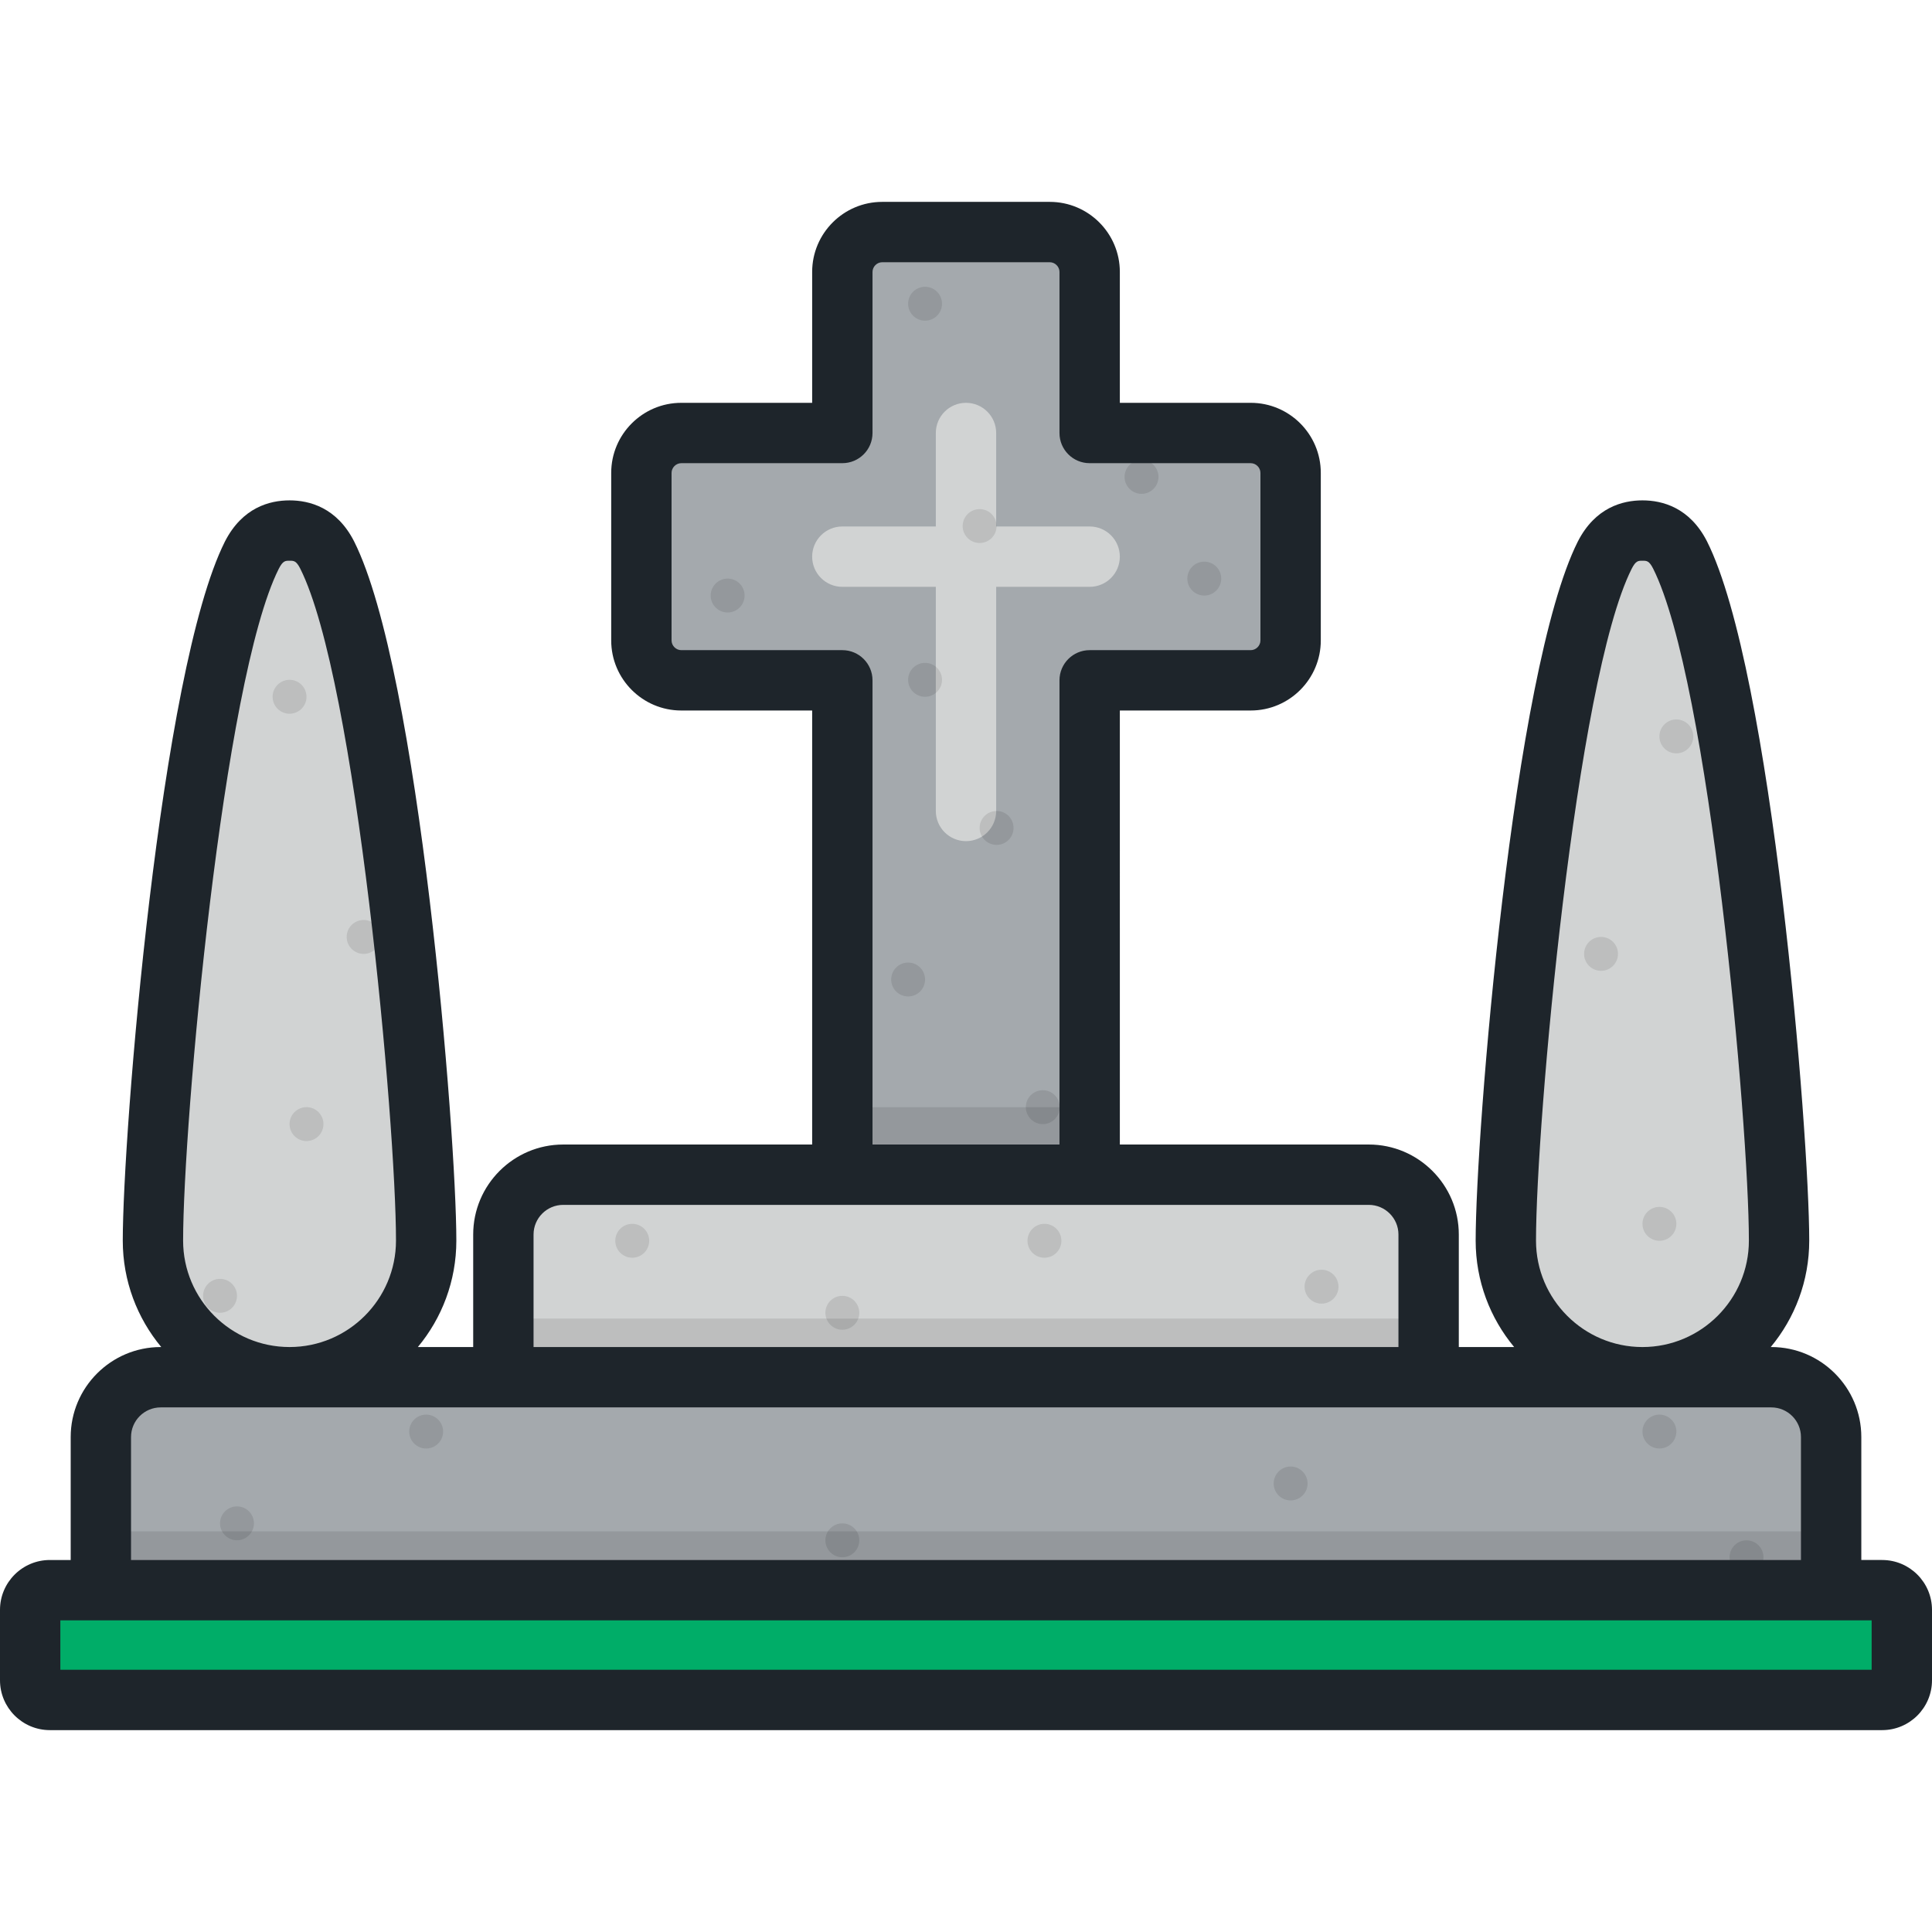
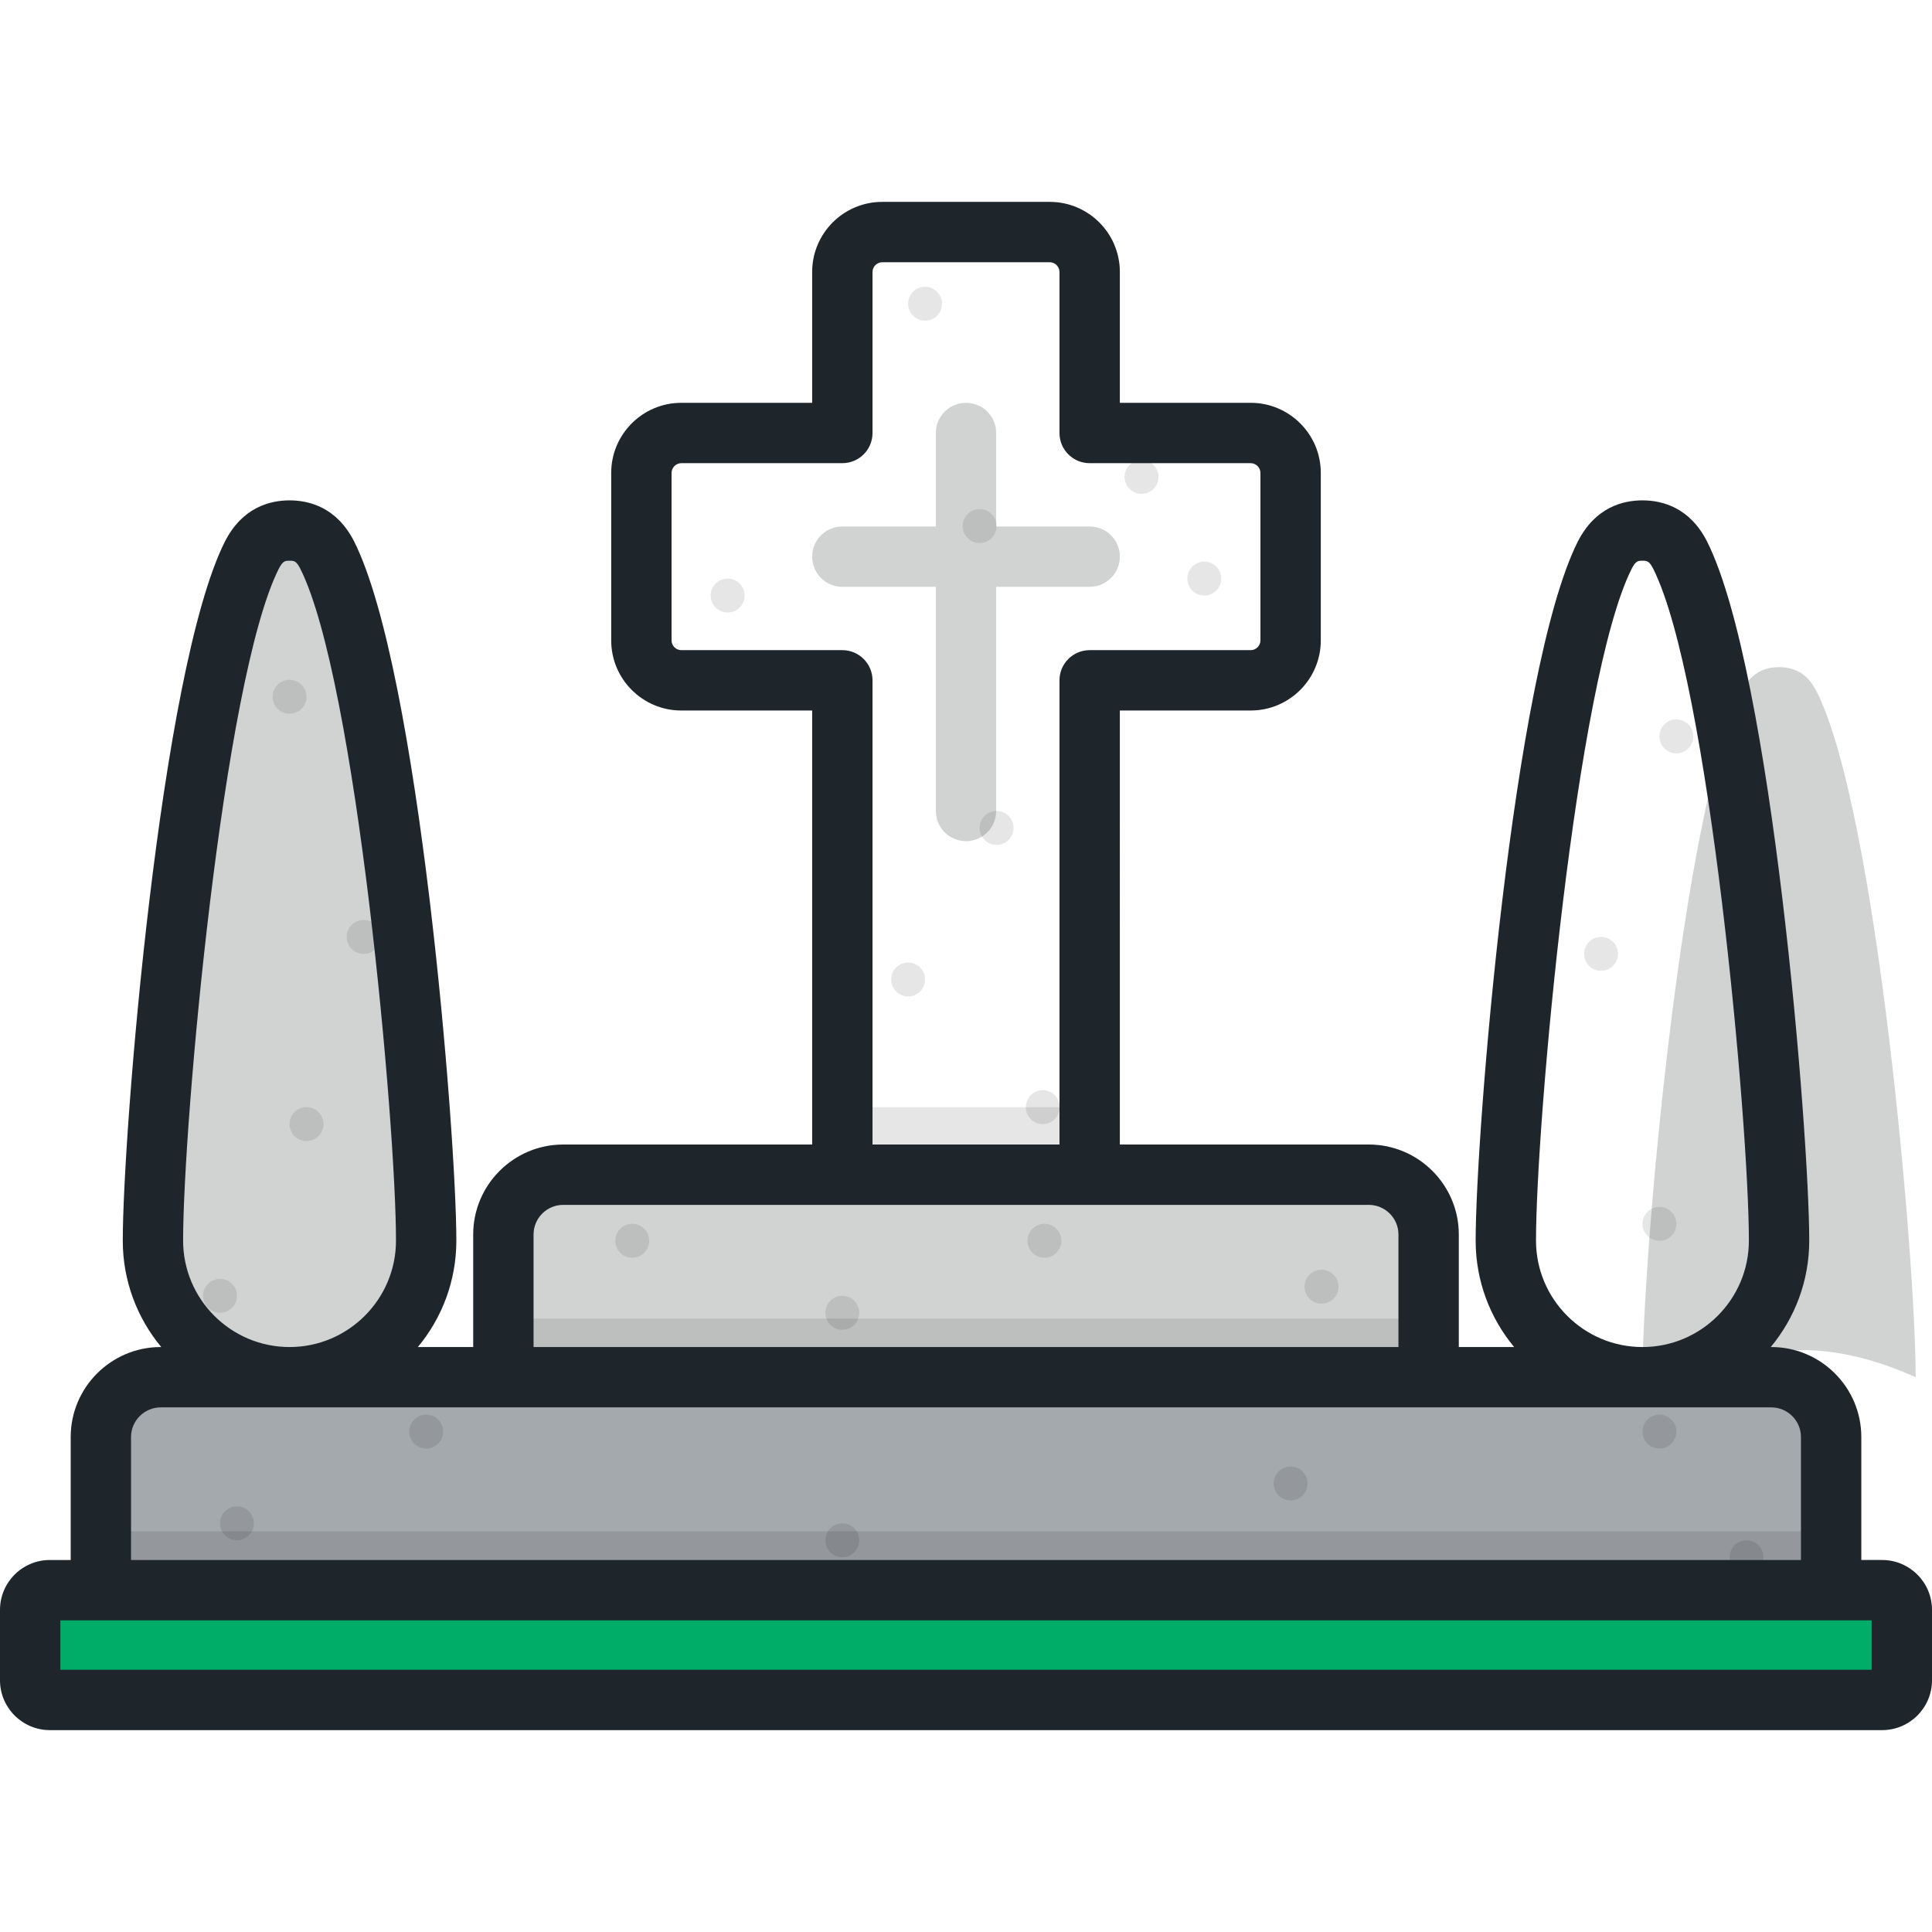
<svg xmlns="http://www.w3.org/2000/svg" version="1.1" id="Layer_1" viewBox="0 0 512.001 512.001" xml:space="preserve">
-   <path style="fill:#A4A9AD;" d="M331.455,114.749h-42.683V72.068c0-5.814-4.757-10.572-10.571-10.572H233.8  c-5.814,0-10.572,4.758-10.572,10.572v42.682h-42.683c-5.814,0-10.572,4.758-10.572,10.572v44.401  c0,5.814,4.758,10.572,10.572,10.572h42.683v148.53h65.543v-148.53h42.683c5.814,0,10.572-4.758,10.572-10.572v-44.401  C342.026,119.507,337.269,114.749,331.455,114.749z" />
  <g>
    <path style="fill:#D1D3D3;" d="M256.001,222.913c-4.416,0-7.997-3.579-7.997-7.997V114.749c0-4.417,3.58-7.997,7.997-7.997   c4.417,0,7.997,3.579,7.997,7.997v100.165C263.997,219.332,260.417,222.913,256.001,222.913z" />
    <path style="fill:#D1D3D3;" d="M288.772,155.518h-65.544c-4.416,0-7.997-3.579-7.997-7.997s3.58-7.997,7.997-7.997h65.544   c4.417,0,7.997,3.579,7.997,7.997C296.768,151.939,293.189,155.518,288.772,155.518z" />
  </g>
  <rect x="223.229" y="293.41" style="opacity:0.1;enable-background:new    ;" width="65.542" height="35.41" />
  <circle style="opacity:0.1;enable-background:new    ;" cx="192.831" cy="157.826" r="4.493" />
  <circle style="opacity:0.1;enable-background:new    ;" cx="245.151" cy="80.491" r="4.493" />
  <circle style="opacity:0.1;enable-background:new    ;" cx="319.149" cy="153.337" r="4.492" />
  <circle style="opacity:0.1;enable-background:new    ;" cx="240.663" cy="259.578" r="4.493" />
  <circle style="opacity:0.1;enable-background:new    ;" cx="264.109" cy="219.412" r="4.493" />
-   <circle style="opacity:0.1;enable-background:new    ;" cx="245.151" cy="180.164" r="4.493" />
  <circle style="opacity:0.1;enable-background:new    ;" cx="276.35" cy="293.41" r="4.493" />
  <circle style="opacity:0.1;enable-background:new    ;" cx="259.61" cy="139.412" r="4.493" />
  <circle style="opacity:0.1;enable-background:new    ;" cx="302.516" cy="126.382" r="4.493" />
  <path style="fill:#D1D3D3;" d="M378.602,375.516v-48.351c0-8.722-7.136-15.857-15.858-15.857H149.256  c-8.722,0-15.857,7.135-15.857,15.857v48.351H378.602z" />
  <circle style="opacity:0.1;enable-background:new    ;" cx="167.55" cy="328.82" r="4.493" />
  <circle style="opacity:0.1;enable-background:new    ;" cx="223.229" cy="347.906" r="4.493" />
  <circle style="opacity:0.1;enable-background:new    ;" cx="276.787" cy="328.82" r="4.493" />
  <circle style="opacity:0.1;enable-background:new    ;" cx="350.219" cy="340.986" r="4.493" />
  <rect x="133.398" y="349.441" style="opacity:0.1;enable-background:new    ;" width="245.205" height="26.077" />
  <path style="fill:#A4A9AD;" d="M485.272,429.08v-48.246c0-8.722-7.135-15.857-15.857-15.857H42.586  c-8.722,0-15.857,7.135-15.857,15.857v48.246L485.272,429.08L485.272,429.08z" />
  <circle style="opacity:0.1;enable-background:new    ;" cx="62.805" cy="403.702" r="4.493" />
  <circle style="opacity:0.1;enable-background:new    ;" cx="112.937" cy="379.381" r="4.493" />
  <circle style="opacity:0.1;enable-background:new    ;" cx="223.229" cy="408.202" r="4.493" />
  <circle style="opacity:0.1;enable-background:new    ;" cx="342.031" cy="393.136" r="4.492" />
  <circle style="opacity:0.1;enable-background:new    ;" cx="462.847" cy="412.691" r="4.493" />
  <circle style="opacity:0.1;enable-background:new    ;" cx="439.763" cy="379.381" r="4.492" />
  <path style="fill:#D1D3D3;" d="M76.735,364.977c19.995,0,36.204-16.209,36.204-36.204c0-31.416-10.354-150.104-26.225-181.676  c-1.864-3.644-4.684-6.497-9.979-6.497c-5.296,0-8.115,2.852-9.979,6.497c-15.871,31.57-26.225,150.26-26.225,181.676  C40.53,348.768,56.739,364.977,76.735,364.977z" />
  <circle style="opacity:0.1;enable-background:new    ;" cx="58.312" cy="343.406" r="4.493" />
  <circle style="opacity:0.1;enable-background:new    ;" cx="96.367" cy="248.297" r="4.493" />
  <circle style="opacity:0.1;enable-background:new    ;" cx="81.227" cy="297.899" r="4.492" />
  <circle style="opacity:0.1;enable-background:new    ;" cx="76.735" cy="184.653" r="4.493" />
-   <path style="fill:#D1D3D3;" d="M435.268,364.977c-19.995,0-36.205-16.209-36.205-36.204c0-31.416,10.354-150.104,26.226-181.676  c1.864-3.644,4.683-6.497,9.979-6.497c5.295,0,8.114,2.852,9.978,6.497c15.871,31.57,26.225,150.26,26.225,181.676  C471.471,348.768,455.262,364.977,435.268,364.977z" />
+   <path style="fill:#D1D3D3;" d="M435.268,364.977c0-31.416,10.354-150.104,26.226-181.676  c1.864-3.644,4.683-6.497,9.979-6.497c5.295,0,8.114,2.852,9.978,6.497c15.871,31.57,26.225,150.26,26.225,181.676  C471.471,348.768,455.262,364.977,435.268,364.977z" />
  <circle style="opacity:0.1;enable-background:new    ;" cx="439.763" cy="324.331" r="4.492" />
  <circle style="opacity:0.1;enable-background:new    ;" cx="444.252" cy="195.155" r="4.492" />
  <circle style="opacity:0.1;enable-background:new    ;" cx="424.292" cy="252.786" r="4.493" />
  <rect x="26.731" y="405.824" style="opacity:0.1;enable-background:new    ;" width="458.539" height="23.258" />
  <path style="fill:#00AD68;" d="M504.003,445.289c0,2.869-2.347,5.216-5.215,5.216H13.212c-2.868,0-5.215-2.346-5.215-5.216v-18.661  c0-2.869,2.347-5.214,5.215-5.214h485.577c2.867,0,5.215,2.345,5.215,5.214v18.661H504.003z" />
  <path style="fill:#1E252B;" d="M498.789,413.417h-5.52v-32.583c0-13.153-10.701-23.854-23.854-23.854h-0.147  c6.366-7.66,10.199-17.493,10.199-28.208c0-28.134-9.857-151.014-27.102-185.317c-4.588-8.969-11.831-10.852-17.098-10.852  c-5.268,0-12.511,1.883-17.125,10.901c-17.22,34.253-27.078,157.133-27.078,185.268c0,10.715,3.834,20.549,10.199,28.208h-14.665  v-29.815c0-13.153-10.701-23.854-23.855-23.854h-65.973V188.291h34.686c10.238,0,18.569-8.331,18.569-18.569v-44.401  c0-10.239-8.331-18.569-18.569-18.569h-34.686V72.068c0-10.238-8.33-18.569-18.568-18.569H233.8  c-10.238,0-18.569,8.331-18.569,18.569v34.685h-34.686c-10.238,0-18.569,8.331-18.569,18.569v44.401  c0,10.239,8.33,18.569,18.569,18.569h34.686v115.02h-65.975c-13.153,0-23.854,10.701-23.854,23.854v29.815h-14.665  c6.366-7.66,10.199-17.493,10.199-28.208c0-28.135-9.857-151.014-27.103-185.317c-4.587-8.969-11.83-10.852-17.098-10.852  c-5.268,0-12.511,1.883-17.124,10.901c-17.22,34.254-27.077,157.133-27.077,185.268c0,10.715,3.834,20.549,10.199,28.208h-0.146  c-13.153,0-23.854,10.701-23.854,23.854v32.583h-5.52C5.927,413.417,0,419.343,0,426.628v18.661c0,7.286,5.927,13.213,13.212,13.213  h485.577c7.285,0,13.212-5.927,13.212-13.213v-18.661C512,419.343,506.074,413.417,498.789,413.417z M432.408,150.738  c1.094-2.141,1.721-2.141,2.86-2.141c1.137,0,1.764,0,2.833,2.091c14.845,29.53,25.373,147.24,25.373,178.085  c0,15.553-12.653,28.208-28.207,28.208c-15.554,0-28.209-12.654-28.209-28.208C407.059,297.929,417.587,180.219,432.408,150.738z   M180.545,172.297c-1.396,0-2.575-1.178-2.575-2.575v-44.401c0-1.397,1.179-2.575,2.575-2.575h42.683  c4.416,0,7.997-3.579,7.997-7.997V72.068c0-1.396,1.179-2.575,2.575-2.575h44.401c1.396,0,2.574,1.179,2.574,2.575v42.682  c0,4.417,3.579,7.997,7.997,7.997h42.683c1.397,0,2.575,1.178,2.575,2.575v44.401c0,1.397-1.178,2.575-2.575,2.575h-42.683  c-4.417,0-7.997,3.579-7.997,7.997v123.017h-49.55V180.294c0-4.417-3.58-7.997-7.997-7.997H180.545z M141.396,327.165  c0-4.335,3.526-7.86,7.86-7.86h213.487c4.334,0,7.861,3.526,7.861,7.86v29.815H141.396V327.165z M73.875,150.738  c1.095-2.141,1.722-2.141,2.86-2.141s1.765,0,2.834,2.092c14.844,29.529,25.373,147.239,25.373,178.083  c0,15.553-12.654,28.208-28.208,28.208s-28.208-12.654-28.208-28.208C48.527,297.929,59.055,180.219,73.875,150.738z   M34.726,380.835c0-4.334,3.526-7.86,7.86-7.86h426.829c4.333,0,7.86,3.526,7.86,7.86v32.583H34.726V380.835z M496.006,442.508  H15.994v-13.097h480.013V442.508z" />
</svg>